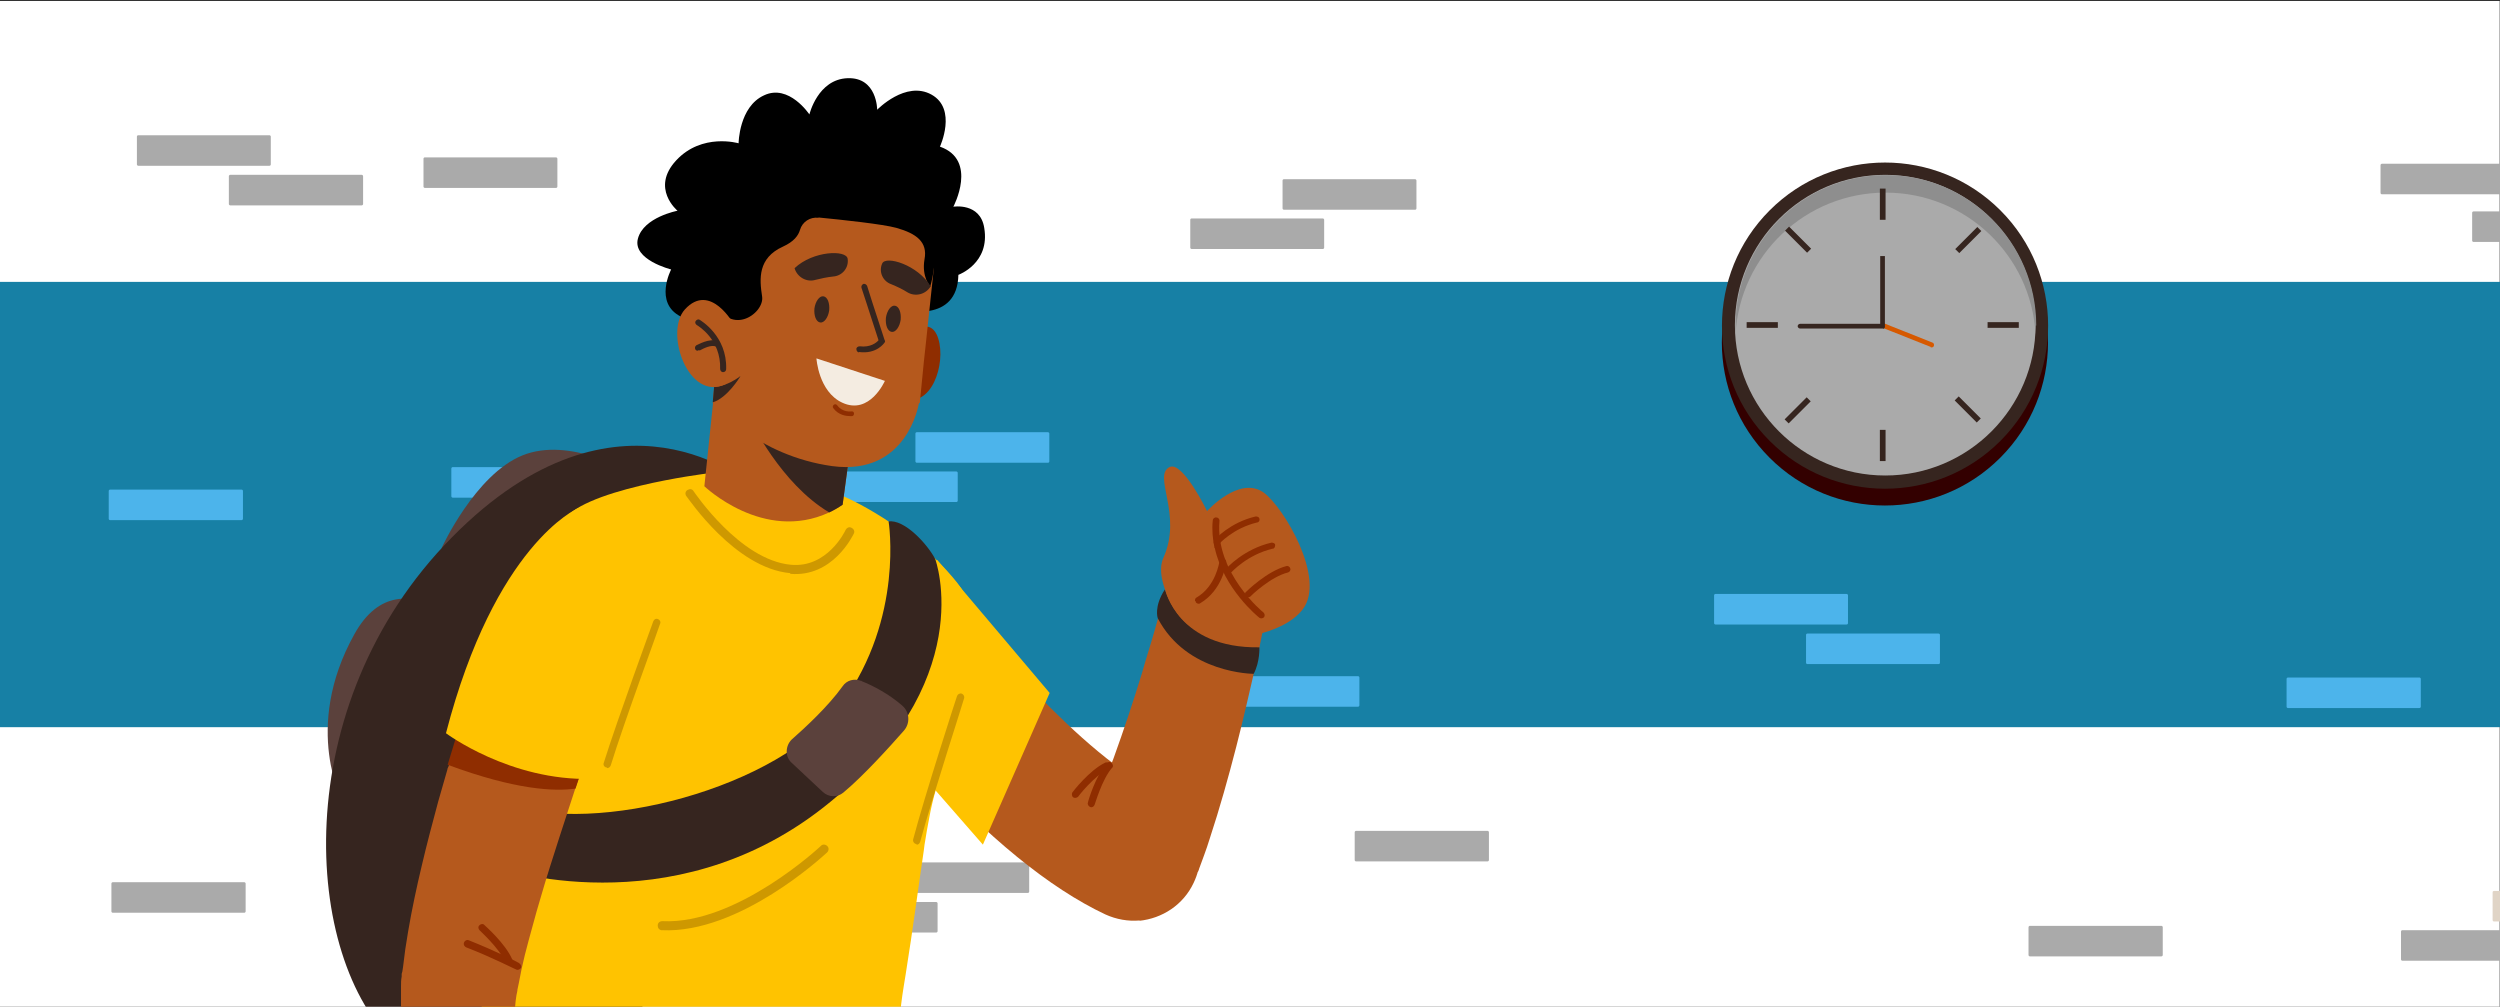
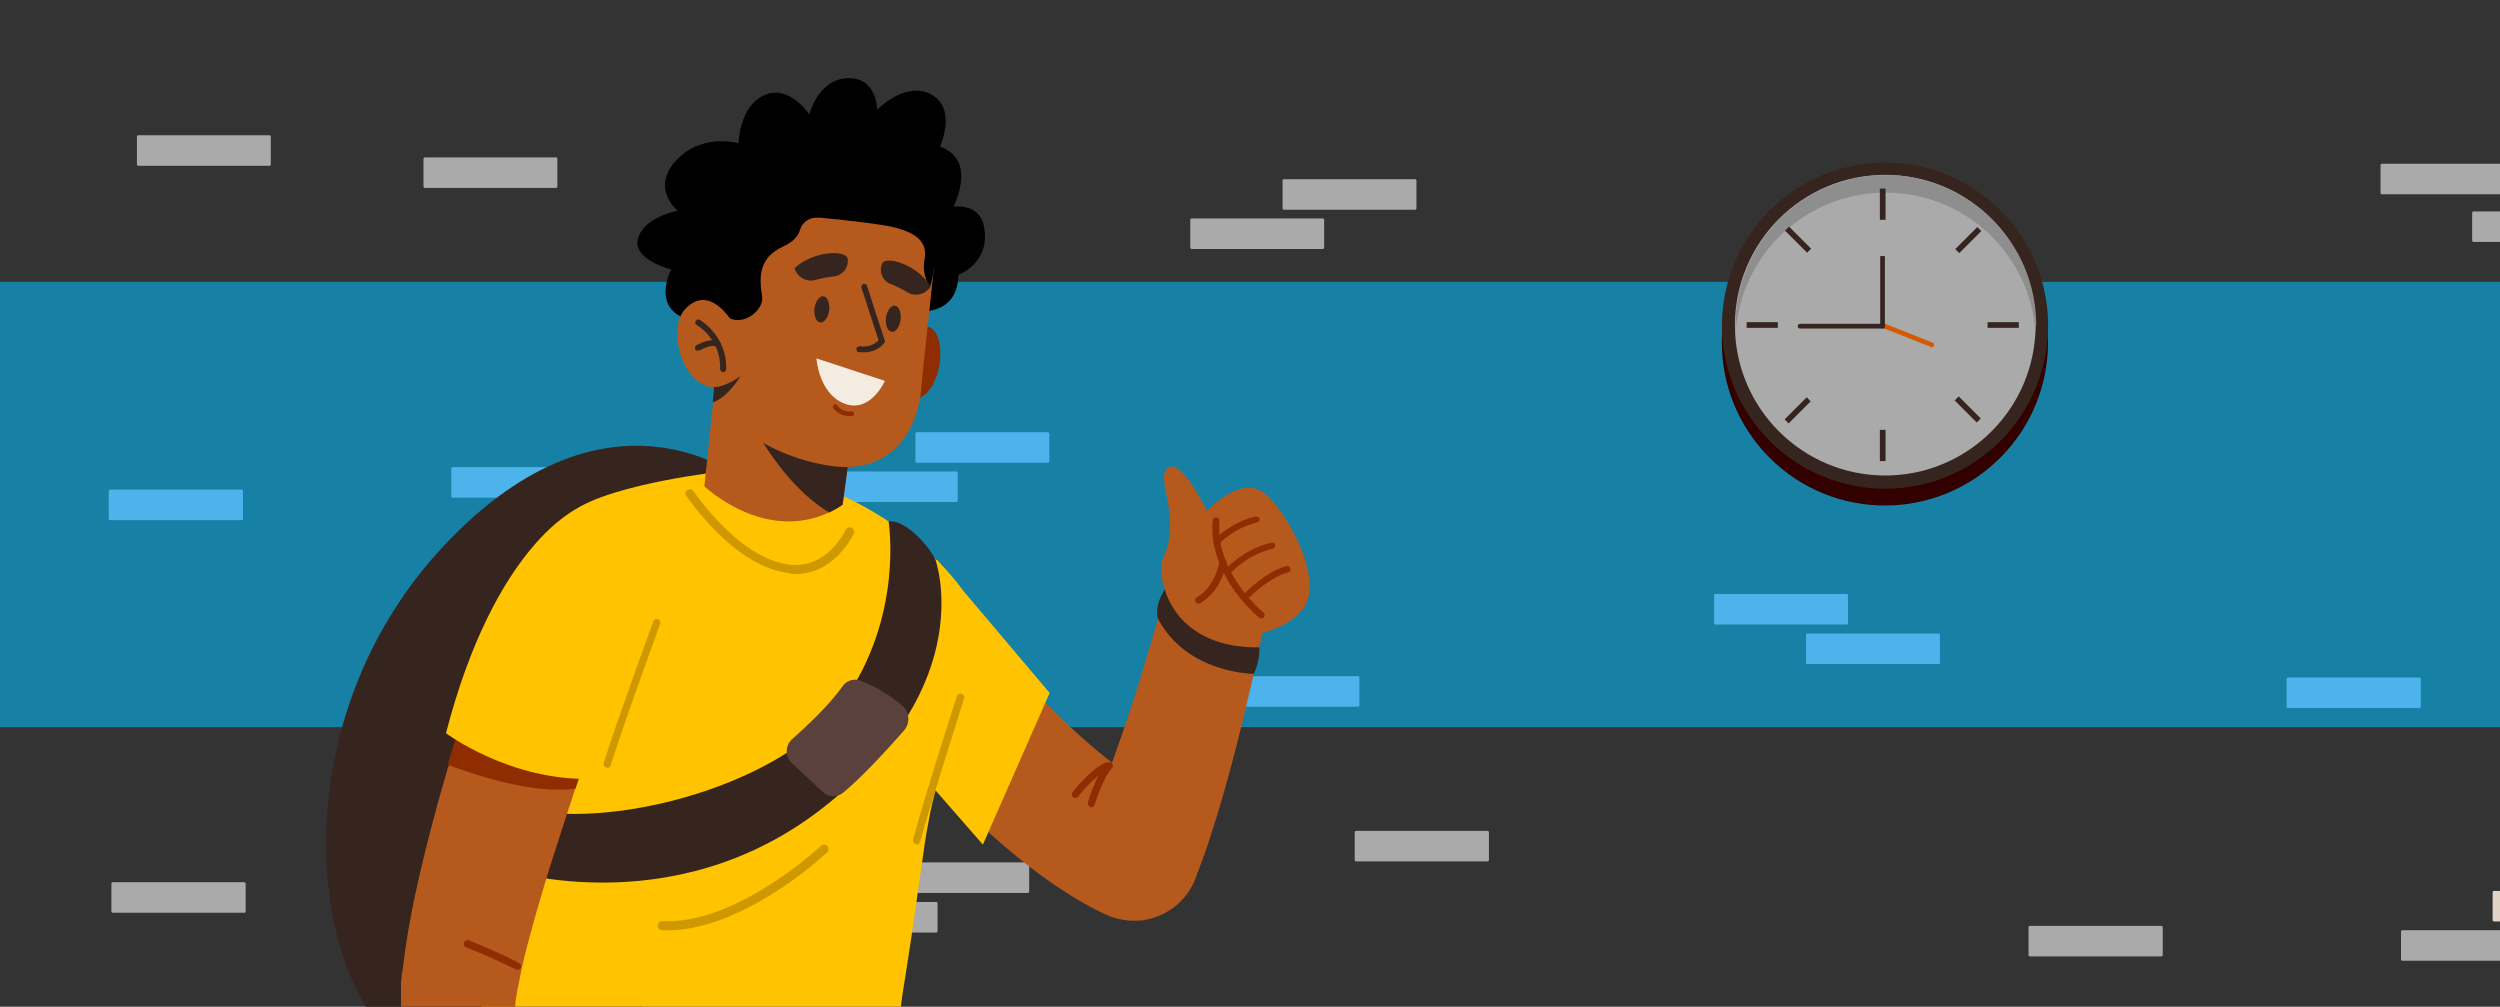
<svg xmlns="http://www.w3.org/2000/svg" id="Layer_1" version="1.1" viewBox="0 0 745 300">
  <rect x="0" y="0" width="745" height="300" fill="#333333" stroke="none" />
  <defs>
    <clipPath id="clippath">
      <path d="M0 .3h745v300H0z" class="st0" />
    </clipPath>
    <clipPath id="clippath-1">
      <path d="M0-212.2h745v745H0z" class="st0" />
    </clipPath>
    <style>.st0{fill:none}.st2{fill:#e0d4c6}.st5{fill:#aaa}.st6{fill:#8f2d00}.st8{fill:#5b413c}.st9{fill:#36251f}.st10{fill:#ffc300}.st12{fill:#4cb4eb}.st15{fill:#b5591d}.st16{fill:#ce9800}</style>
  </defs>
  <g clip-path="url(#clippath)">
    <g>
      <g id="BACKGROUND">
-         <path fill="#fff" d="M0-212.2h744.9v744.9H0z" />
-       </g>
+         </g>
      <path fill="#1780a5" d="M0 84h745v132.7H0z" />
      <g id="OBJECTS">
        <g clip-path="url(#clippath-1)">
          <g>
            <g>
              <g>
                <g>
                  <rect width="39.9" height="9.1" x="382.2" y="53.4" class="st5" rx=".4" ry=".4" />
                  <rect width="39.9" height="9.1" x="354.7" y="65.1" class="st5" rx=".4" ry=".4" />
                </g>
                <g>
                  <rect width="39.9" height="9.1" x="272.8" y="128.8" class="st12" rx=".4" ry=".4" />
                  <rect width="39.9" height="9.1" x="245.5" y="140.5" class="st12" rx=".4" ry=".4" />
                </g>
                <g>
                  <path d="M306.3 266.1h-39.2c-.2 0-.4-.2-.4-.4v-8.3c0-.2.2-.4.4-.4h39.2c.2 0 .4.2.4.4v8.3c0 .2-.2.4-.4.4ZM279 277.9h-39.2c-.2 0-.4-.2-.4-.4v-8.3c0-.2.2-.4.4-.4H279c.2 0 .4.2.4.4v8.3c0 .2-.2.4-.4.4Z" class="st5" />
                </g>
                <g>
                  <rect width="39.9" height="9.1" x="40.8" y="40.3" class="st5" rx=".4" ry=".4" />
-                   <path d="M68.6 52.1h39.2c.2 0 .4.2.4.4v8.3c0 .2-.2.4-.4.4H68.6c-.2 0-.4-.2-.4-.4v-8.3c0-.2.2-.4.4-.4Z" class="st5" />
                </g>
                <path d="M33.6 262.9h39.2c.2 0 .4.2.4.4v8.3c0 .2-.2.4-.4.4H33.6c-.2 0-.4-.2-.4-.4v-8.3c0-.2.2-.4.4-.4Z" class="st5" />
                <path d="M134.9 139.2h39.2c.2 0 .4.2.4.4v8.3c0 .2-.2.4-.4.4h-39.2c-.2 0-.4-.2-.4-.4v-8.3c0-.2.2-.4.4-.4ZM365.5 201.5h39.2c.2 0 .4.2.4.4v8.3c0 .2-.2.4-.4.4h-39.2c-.2 0-.4-.2-.4-.4v-8.3c0-.2.2-.4.4-.4Z" class="st12" />
                <path d="M404.1 247.6h39.2c.2 0 .4.2.4.4v8.3c0 .2-.2.4-.4.4h-39.2c-.2 0-.4-.2-.4-.4V248c0-.2.2-.4.4-.4Z" class="st5" />
                <path d="M211.8 65.2H251c.2 0 .4.2.4.4v8.3c0 .2-.2.4-.4.4h-39.2c-.2 0-.4-.2-.4-.4v-8.3c0-.2.2-.4.4-.4Z" class="st2" />
              </g>
              <g>
                <circle cx="561.7" cy="102" r="48.6" fill="#300" transform="rotate(-45 561.755 102.013)" />
                <circle cx="561.8" cy="97" r="48.6" class="st9" transform="rotate(-45 561.815 97.088)" />
                <path d="M561.8 141.7c-24.7 0-44.8-20.1-44.8-44.8s20.1-44.8 44.8-44.8 44.8 20.1 44.8 44.8-20.1 44.8-44.8 44.8Z" class="st5" />
                <path fill="#8e8e8e" d="M606.6 97v2.6c-1.3-23.5-20.8-42.2-44.7-42.2s-43.4 18.7-44.7 42.2V97c0-24.7 20.1-44.8 44.8-44.8s44.8 20.1 44.8 44.8h-.2Z" />
                <g>
                  <path d="M560.2 56.2h1.7v9.3h-1.7zM560.2 128.1h1.7v9.3h-1.7z" class="st9" />
                </g>
                <g>
                  <path d="M520.5 96h9.3v1.7h-9.3zM592.3 96h9.3v1.7h-9.3z" class="st9" />
                </g>
                <g>
                  <path d="m582.658 74.227 6.576-6.576 1.202 1.202-6.576 6.576zM531.816 124.97l6.577-6.577 1.202 1.202-6.576 6.576z" class="st9" />
                </g>
                <g>
                  <path d="m531.937 68.733 1.202-1.202 6.576 6.576-1.202 1.202zM582.496 119.333l1.202-1.202 6.576 6.576-1.202 1.202z" class="st9" />
                </g>
                <path fill="#d65900" d="m575.4 103.4-15.1-6 .5-1.3 15.1 6c.4.2.5.5.4 1-.2.4-.5.5-1 .4Z" />
                <path d="M561.2 97.9h-24.8c-.4 0-.7-.4-.7-.7 0-.4.4-.7.7-.7h23.9V76.3h1.4v21.1c0 .4-.3.6-.6.6Z" class="st9" />
              </g>
            </g>
            <g>
              <g>
                <path d="M776.3 72.1h-39.2c-.2 0-.4-.2-.4-.4v-8.3c0-.2.2-.4.4-.4h39.2c.2 0 .4.2.4.4v8.3c0 .2-.2.4-.4.4ZM749 57.9h-39.2c-.2 0-.4-.2-.4-.4v-8.3c0-.2.2-.4.4-.4H749c.2 0 .4.2.4.4v8.3c0 .2-.2.4-.4.4Z" class="st5" />
              </g>
              <g>
                <g>
                  <rect width="39.9" height="9.1" x="742.8" y="265.5" class="st2" rx=".4" ry=".4" />
                  <rect width="39.9" height="9.1" x="715.5" y="277.2" class="st5" rx=".4" ry=".4" />
                </g>
                <g>
                  <rect width="39.9" height="9.1" x="510.8" y="177" class="st12" rx=".4" ry=".4" />
                  <rect width="39.9" height="9.1" x="538.2" y="188.8" class="st12" rx=".4" ry=".4" />
                </g>
                <path d="M604.9 275.9h39.2c.2 0 .4.2.4.4v8.3c0 .2-.2.4-.4.4h-39.2c-.2 0-.4-.2-.4-.4v-8.3c0-.2.2-.4.4-.4Z" class="st5" />
                <path d="M681.8 201.9H721c.2 0 .4.2.4.4v8.3c0 .2-.2.4-.4.4h-39.2c-.2 0-.4-.2-.4-.4v-8.3c0-.2.2-.4.4-.4Z" class="st12" />
              </g>
            </g>
            <g>
              <rect width="39.9" height="9.1" x="126.2" y="46.9" class="st5" rx=".4" ry=".4" />
              <path d="M173.3 269.6h-39.2c-.2 0-.4.2-.4.4v8.3c0 .2.2.4.4.4h39.2c.2 0 .4-.2.4-.4V270c0-.2-.2-.4-.4-.4Z" class="st2" />
              <path d="M72 145.9H32.8c-.2 0-.4.2-.4.4v8.3c0 .2.2.4.4.4H72c.2 0 .4-.2.4-.4v-8.3c0-.2-.2-.4-.4-.4Z" class="st12" />
            </g>
            <g>
              <g>
                <path d="M339.6 274.3c-3.4.3-6.9-.3-10.2-1.8-16.6-7.8-35.2-23-55.2-45-14.3-15.7-24.2-29.4-24.6-29.9-6.4-8.9-4.4-21.3 4.4-27.6 8.9-6.4 21.2-4.4 27.6 4.4 9.8 13.5 40.4 50.8 64.7 62.3 9.9 4.7 14.2 16.4 9.4 26.4-3.1 6.6-9.4 10.6-16.2 11.3h.2-.1v-.1Z" class="st15" />
                <path d="m279.4 167 33.4 39.5-19.9 45.2-22-25.2s-3.2-50.1 8.4-59.6h.1Z" class="st10" />
                <g>
                  <path d="M366.6 164c-8.2-2.2-16.6 2.6-18.9 10.8v.3l-1.8 6.3-1.8 6.4c-1.2 4.3-2.6 8.5-3.8 12.8-2.6 8.5-5.4 16.9-8.4 25.2-1.5 4.1-3.1 8.2-4.7 12.1-1.6 4-3.3 7.7-5.1 11.3-.9 1.8-1.8 3.5-2.7 5 1.1 1.9 2.5 3.8 3.8 5.6H357c1.2-3.3 2.5-6.6 3.5-9.9 1.5-4.6 2.9-9.1 4.2-13.7 2.6-9.1 4.9-18.1 7-27.2 1.1-4.6 2.1-9.1 3.1-13.6l1.4-6.9.7-3.4.7-3.5c1.5-7.8-3.3-15.7-11.1-17.9v.3h.1Z" class="st15" />
                  <path d="M347.2 175.7s3.8 17.6 28.1 17.2c0 0 .2 4.3-1.7 7.9 0 0-20 0-28.6-16.6 0 0-1.2-3.4 2.1-8.5h.1Z" class="st9" />
                  <path d="M331.6 228.5s0 .2-.2.3c-3 3.4-5.1 10.9-5.2 11-.2.6-.8.9-1.3.7s-.9-.8-.7-1.3c0-.4 2.3-8 5.6-11.8.4-.4 1.1-.5 1.5 0s.4.8.3 1.2Z" class="st6" />
                  <path d="M330.5 229s-.2.2-.3.2c-4.1 2-8.9 8.1-8.9 8.2-.4.4-1.1.5-1.5.2s-.5-1.1-.2-1.5c.2-.3 5.1-6.6 9.7-8.8.5-.3 1.1 0 1.4.5.2.4 0 1-.2 1.2Z" class="st6" />
                  <g>
                    <path d="M365.1 190.5s16.7-.6 23.1-8.9c7.1-9.2-5.8-30.6-11.6-34.8-7.3-5.2-16.9 5.5-16.9 5.5s-7.3-15.1-11.2-13.1c-5.1 2.6 4 14.1-1.8 27-1.3 2.9-.6 6.3.4 9.3 1.9 5.7 6.6 14 18 15Z" class="st15" />
                    <path d="M371 177.3c0-.4 0-.7.3-.9.3-.3 6.3-6.2 12-7.7.5-.2 1.1.2 1.2.7.2.5-.2 1.1-.7 1.2-5.2 1.3-11.1 7-11.1 7.1-.4.4-1.1.4-1.4 0-.2-.2-.3-.3-.3-.4ZM365.1 170.4c0-.3 0-.6.3-.9.2-.3 5.3-5.9 13.5-7.8.5 0 1.1.2 1.1.7 0 .5-.2 1.1-.7 1.1-7.7 1.8-12.4 7.1-12.5 7.2-.4.4-1 .4-1.4 0-.2-.2-.3-.4-.4-.5v.2h.1ZM361.7 161.8c0-.3 0-.6.2-.9.2-.2 4.6-5.2 12.3-7 .5 0 1.1.2 1.1.7.2.5-.2 1.1-.7 1.1-7.1 1.7-11.2 6.3-11.3 6.4-.4.4-1 .4-1.4 0-.2-.2-.3-.4-.4-.5l.2.2Z" class="st6" />
                    <path d="M356.1 179.2c0-.4 0-.9.4-1.1 5.9-3.4 6.8-10.6 6.9-10.7 0-.5.5-1 1.1-.9.5 0 1 .5.9 1.1 0 .4-1.1 8.3-7.8 12.2-.4.3-1.1 0-1.3-.4v-.3h-.2Z" class="st6" />
                    <path d="M361.9 163.2c-.5-2.6-.8-5.3-.5-8.1 0-.5.5-1 1.1-.9.5 0 1 .5.9 1.1-1.3 15.4 12.9 27.1 13.1 27.2.4.4.5 1 .2 1.4s-1 .5-1.4.2c-.5-.4-10.6-8.6-13.3-20.8h-.1Z" class="st6" />
                  </g>
                </g>
              </g>
              <g>
-                 <path d="M187.5 140.7s-17.7-10.7-31.8-5-24.1 27.6-24.1 27.6l37.6 8.1 18.2-30.6h.1v-.1ZM145.6 193.4s-25.5-30.6-40-4.4c-15.7 28.2-3.3 50.3-3.3 50.3l25.2-15.2 18.2-30.6h-.1v-.1Z" class="st8" />
                <path d="M223.7 144.5s-39.4-34.7-89 15.6C85.1 210.3 90.3 285.8 117.8 311c27.5 25.2 69 11.3 69 11.3l36.9-177.7v-.1Z" class="st9" />
              </g>
              <g>
                <path d="M277.3 241.7c-.4 2.3-1 5-1.5 8.3-.2 1.1-.4 2.3-.5 3.4-1.5 10-3.2 23.2-5.4 36.9-.2 1.2-.4 2.5-.6 3.7-4.8 29.5 4.5 30 2.6 39.5-7.4 36.7-116.7 24.5-127.4 11-5-6.3-.6-66.3 6.5-103.9.3-1.2.4-2.6.7-3.7 1.9-10.2 3.4-18.6 3.9-23.5 2.1-23 7.3-47.1 11.7-57.3 4.4-10.2 43.4-15 43.4-15l40.7 6.8s20 8.5 33.8 25.7c13.7 17.2-2.9 44.2-7.9 68.1Z" class="st10" />
                <g>
                  <path d="M264.8 155.4s4.7 28.6-13.9 54.2-74 39.4-99.7 30c0 0-5.3 8.2-3.2 18.9 0 0 51.6 18 97.4-17.9 47-37 33.3-74 33.3-74-2.3-4.4-9.2-12-14-11.2h.1Z" class="st9" />
                  <path d="M256.8 203c3.3 1.3 8.1 3.8 12.1 7.3 2.2 1.9 2.4 5.3.4 7.5-4.3 4.9-12.1 13.5-18 18.4-1.8 1.5-4.4 1.4-6.1-.2l-9.3-8.7c-2-1.8-1.9-5 0-6.9 4.2-3.7 10.9-9.9 15.2-15.9 1.2-1.8 3.5-2.4 5.5-1.6h.2Z" class="st8" />
                </g>
                <path d="M196.9 277.2h.3c23.2 1.1 48.2-22.2 49.3-23.2.5-.5.6-1.4 0-1.9-.5-.5-1.4-.6-1.9 0-.3.3-25.2 23.5-47.2 22.4-.8 0-1.4.5-1.4 1.3s.4 1.2 1 1.4h-.1ZM235.5 170.8c-16.5-1.5-30.3-22.2-31-23-.4-.6-.3-1.4.4-1.8s1.4-.3 1.8.4c.2.2 13.7 20.5 29 21.9 10.8 1 16.1-9.9 16.3-10.4.4-.7 1.1-1 1.8-.6s1 1.1.6 1.8c-.3.5-6.2 13-18.9 11.9v-.2ZM273.1 251.5h-.2c-.6-.2-.9-.8-.8-1.3 3.4-12.9 13-42.6 13.1-42.8.2-.5.8-.9 1.4-.7.5.2.9.8.7 1.4 0 .3-9.6 29.9-13.1 42.8-.2.5-.6.9-1.1.8v-.2Z" class="st16" />
                <g>
                  <path d="M269.2 92.3s16.1 4.2 16.4-10.4c0 0 9.5-3.4 7.7-14-1.2-7.6-9.2-6.3-9.2-6.3s7.4-13.9-4-17.9c0 0 5.2-11.2-2.5-15.5s-16.2 4.5-16.2 4.5 0-9.7-8.8-9.4c-8.9.3-11.4 10.8-11.4 10.8s-6.1-9.2-13.5-5.7c-7.5 3.4-7.6 14.3-7.6 14.3s-10.9-3.2-18.6 5.1c-7.7 8.3.4 15 .4 15s-10.1 1.9-11.8 8.3c-1.7 6.3 9.9 9.2 9.9 9.2s-5.2 9.9 2.8 14c8 4 16.8.3 16.8.3l49.3-2.3h.3Z" />
                  <g>
                    <path d="m252.6 139.3-1.5 11.1c-1.3.9-2.7 1.7-4 2.3-19.6 9.1-37.2-7.8-37.2-7.8l2.6-24.9 35.8 15.5 4.5 4-.2-.2Z" class="st15" />
                    <path d="m252.6 139.3-1.5 11.1c-1.3.9-2.7 1.7-4 2.3-14.5-8.6-23.4-27.4-23.4-27.4l24.5 10 4.5 4h-.1Z" class="st9" />
                  </g>
                  <path d="M270.4 99.7s6.9-6.2 9.2 1.2c2.4 7.5-2.1 21.2-10.8 17.7l1.5-18.9h.1Z" class="st6" />
                  <path d="M273.8 120.3s-3.4 21.6-25.8 18.6c-22.3-3.1-35-17.9-35.6-18.8l.4-4.6 1.9-23.7 1.1-12.7s.3-23 22.3-24.2c16.1-.9 30.4 3.7 36.8 12.9l.6.9c1.9 3.2 3 6.9 2.8 11.1l-2.4 22.6-.6 5.5-1.2 12.2h-.2v.2Z" class="st15" />
                  <path fill="#f4ece1" d="M243.3 106.8s.6 9.9 7.7 13.2c8.2 3.8 12.7-6.5 12.7-6.5l-20.4-6.7Z" />
                  <path d="M253.4 124h.5c.4 0 .6-.4.6-.8s-.4-.7-.8-.6c0 0-2.6.4-4.2-1.8-.3-.4-.7-.4-1-.2-.4.3-.4.7-.2 1 1.6 2.2 4 2.4 5.1 2.4Z" class="st6" />
                  <g>
                    <path d="M247.1 92.5c-.3 2.1-1.5 3.8-2.7 3.6-1.2-.2-1.9-2-1.7-4.2.3-2.1 1.5-3.8 2.7-3.6 1.2.2 1.9 2 1.7 4.2ZM268.4 95.3c-.3 2.1-1.5 3.8-2.7 3.6s-1.9-2-1.7-4.2c.3-2.1 1.5-3.8 2.7-3.6 1.2.2 1.9 2 1.7 4.2ZM256 104.9c5.3.7 7.5-2.7 7.6-2.8.2-.3.2-.5 0-.8-2.6-7.9-5.2-16-5.2-16.1-.2-.4-.6-.7-1.1-.6-.4.2-.7.6-.6 1.1 0 0 2.6 7.9 5.1 15.7-.6.7-2.4 2.2-5.6 1.8-.5 0-1 .3-1 .8s.3 1 .8 1Z" class="st9" />
                  </g>
                  <path d="M243.9 64.9c-2.5-.3-4.8 1.2-5.5 3.6-.5 1.7-1.8 3.5-5.1 5-7.5 3.4-7 9.6-6.2 14.8.9 5.2-10.3 13-14.8-.2-4.4-13.2 4.8-38.5 23.3-37.3 18.6 1.2 42 10.5 42.9 19.1.9 8.6-1.3 15.5-1.3 15.5s-2.6-2.9-1.7-8.1c1-5.2-2.4-7.7-8.4-9.4-4-1.1-16.1-2.4-23.3-3.1h.1Z" />
                  <path d="M236.8 80c.8 2.6 3.6 4.2 6.2 3.4 1.6-.4 3.4-.8 5.3-1 2.7-.2 4.7-2.6 4.3-5.3s-10.3-2.4-15.8 2.8ZM277.3 85.4c-1.5 2.4-4.6 3.1-6.9 1.7-1.4-.9-3.1-1.7-4.8-2.4-2.6-.9-3.8-3.8-2.7-6.2s10.6.4 14.5 6.9h-.1ZM220.6 112.2c-.2.3-3.9 6.4-8.2 7.7l.4-4.6s3.6 0 7.8-3.2Z" class="st9" />
                  <path d="M218.7 96.7s-7-12.8-14.6-4.5c-6.2 6.8 1 27.6 12.1 22.3l2.5-17.9Z" class="st15" />
                  <path d="M215.5 110.9c.5 0 .9-.4.9-.9.3-9.9-7.6-14.5-7.9-14.7-.4-.3-1 0-1.2.4-.3.4 0 1 .4 1.2.3.2 7.2 4.2 6.9 13.1 0 .4.4.9.8.9h.1Z" class="st9" />
                  <path d="M208 104.4h.6c.9-.5 3.4-1.8 4.8-1.1s1 0 1.1-.5c.2-.4 0-1-.5-1.1-2.6-1.1-6.1 1.1-6.5 1.2-.4.3-.5.8-.3 1.2.2.3.4.4.6.4h.2Z" class="st9" />
                </g>
              </g>
              <g>
                <path d="M178.7 213.9v.3l-3.2 8.7-2 6-1 2.9-1.1 3.3-1.8 5.5-2.9 8.9c-1.9 5.9-3.8 11.8-5.5 17.7-.9 2.9-1.7 5.9-2.5 8.8s-1.6 5.8-2.3 8.6-1.3 5.6-1.8 8.4l-.4 1.9c0 .5-.2 1.1-.3 1.7-.2 1.1-.3 2.3-.4 3.4v3.6c0 1.2 0 2.5.2 3.8.2 2.6.4 5.2 1 7.8.9 5.3 2.3 10.7 4 16.2.9 2.7 1.8 5.5 2.9 8.1.5 1.3 1.1 2.6 1.7 4l.9 1.9.4 1 .2.4v.2h.2c4 6.2 2.1 14.4-4 18.4-6.2 4-14.4 2.1-18.4-4l-.9-1.3-.8-1.1c-.5-.7-1.1-1.5-1.5-2.2-1-1.5-1.9-3-2.8-4.5-1.8-3-3.5-6.1-5.1-9.2-3.2-6.3-5.9-13-8-20.1s-3.6-14.6-4-22.7v-6.2c0-1.1 0-2.1.2-3.1v-.8l.2-.7.2-1.3c.4-3.6.9-7.1 1.5-10.5s1.2-6.8 1.9-10c.7-3.3 1.4-6.5 2.2-9.8 1.5-6.4 3.2-12.8 4.9-19.1.9-3.2 1.8-6.2 2.7-9.4 0-.4.3-.8.4-1.1.8-2.7 1.7-5.5 2.5-8.2 0-.2 0-.4.2-.5 1-2.9 1.8-5.9 2.8-8.8.5-1.6 1.1-3.1 1.6-4.7l1.7-4.8c3.5-10.1 14.6-15.5 24.8-12 10.1 3.5 15.5 14.6 12 24.8l-.4-.3h-.2v.1Z" class="st15" />
                <path d="m173.6 228.8-1 2.9-1.1 3.3c-6.2.9-17.9.4-38.1-7.1.8-2.7 1.7-5.5 2.5-8.2 0-.2 0-.4.2-.5l37.6 9.6h-.1ZM154.7 287c-.4-.3-7-3.6-15-6.8-.7-.3-1.5.3-1.5 1.1 0 .4.3.8.7 1 8 3.1 14.7 6.6 14.9 6.6.5.3 1.1 0 1.4-.4.3-.5 0-1.1-.4-1.4h-.1v-.1Z" class="st6" />
-                 <path d="M150.7 286.9s-.2-.2-.2-.3c-1.8-4.2-7.6-9.3-7.6-9.4-.4-.4-.5-1.1 0-1.5.4-.4 1.1-.5 1.5 0 .3.3 6.2 5.5 8.2 10.1.3.5 0 1.1-.6 1.4-.4.2-1 0-1.2-.3h-.1Z" class="st6" />
                <path d="M172 151.6s-24.5 10.6-39.1 66.9c0 0 19.1 14.3 43.5 13.6 0 0 15.5-32 19.4-50.6s-3.9-38-23.9-29.9h.1Z" class="st10" />
                <path d="M180.8 228.7h-.2c-.6-.2-.9-.8-.7-1.3 4-12.8 14.7-42 14.8-42.3.2-.5.8-.9 1.4-.6.5.2.9.8.6 1.4 0 .3-10.8 29.5-14.7 42.2-.2.5-.6.8-1.1.8v-.2h-.1Z" class="st16" />
              </g>
            </g>
          </g>
        </g>
      </g>
    </g>
  </g>
</svg>